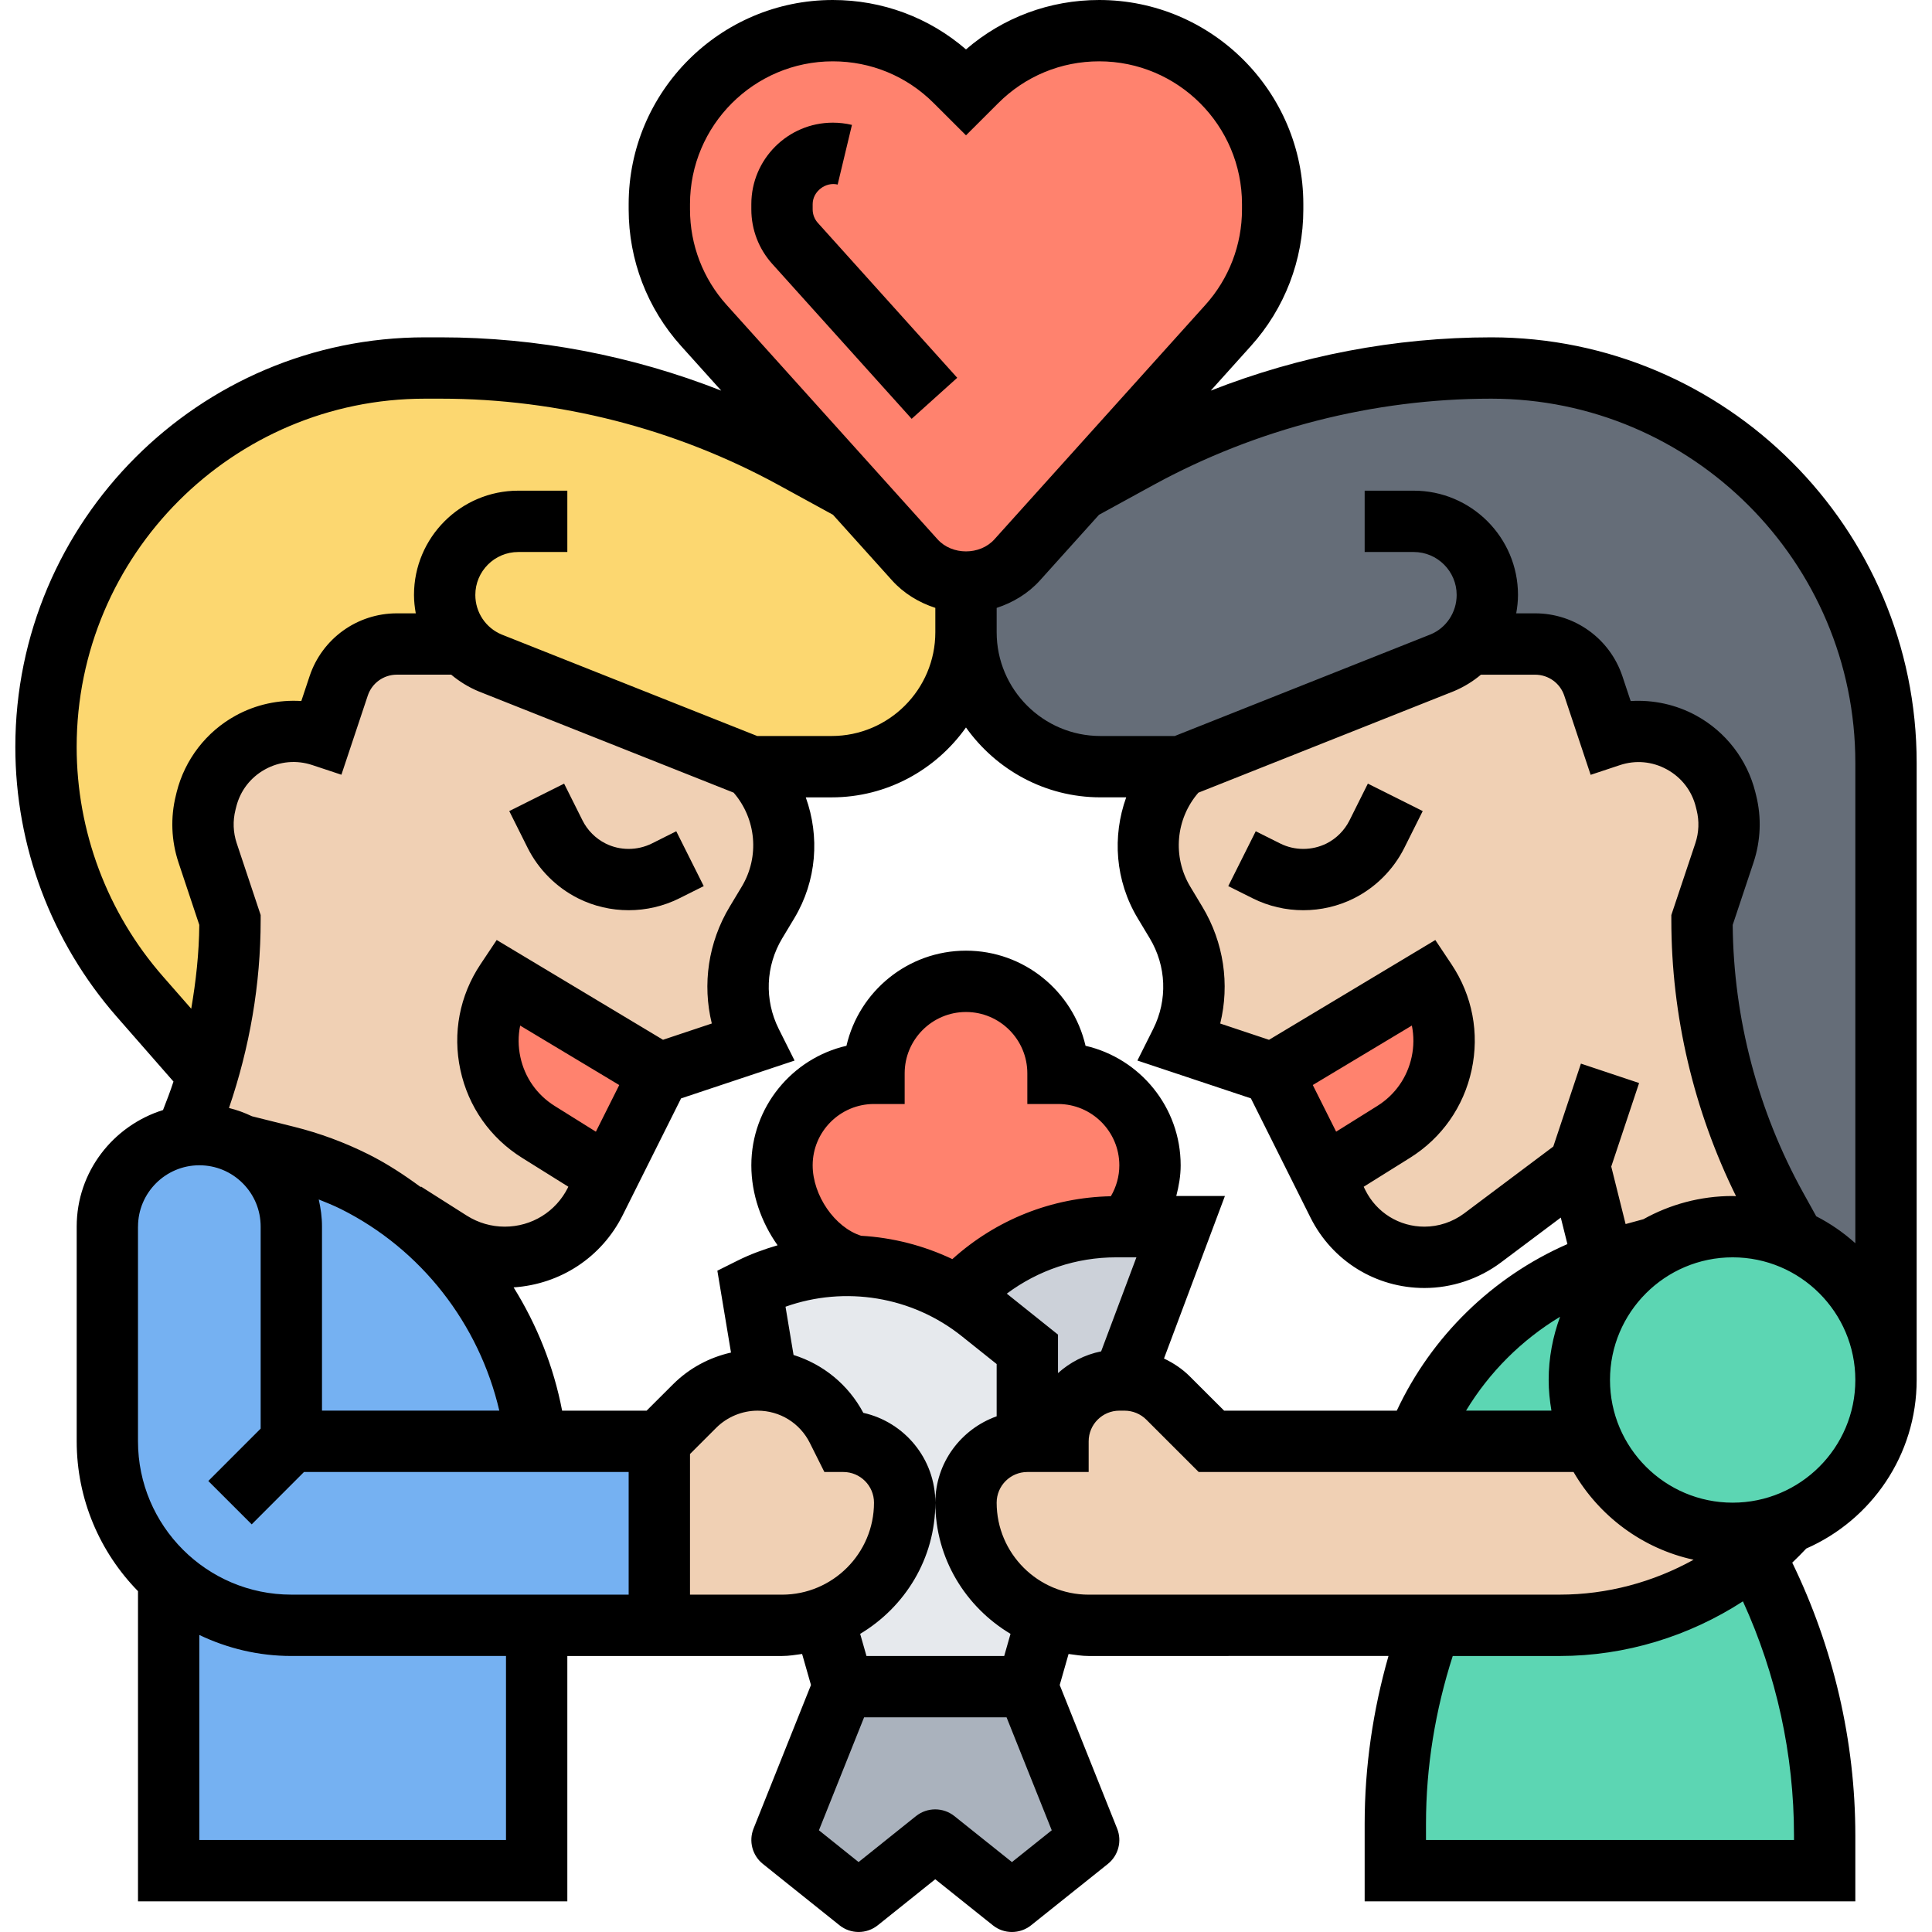
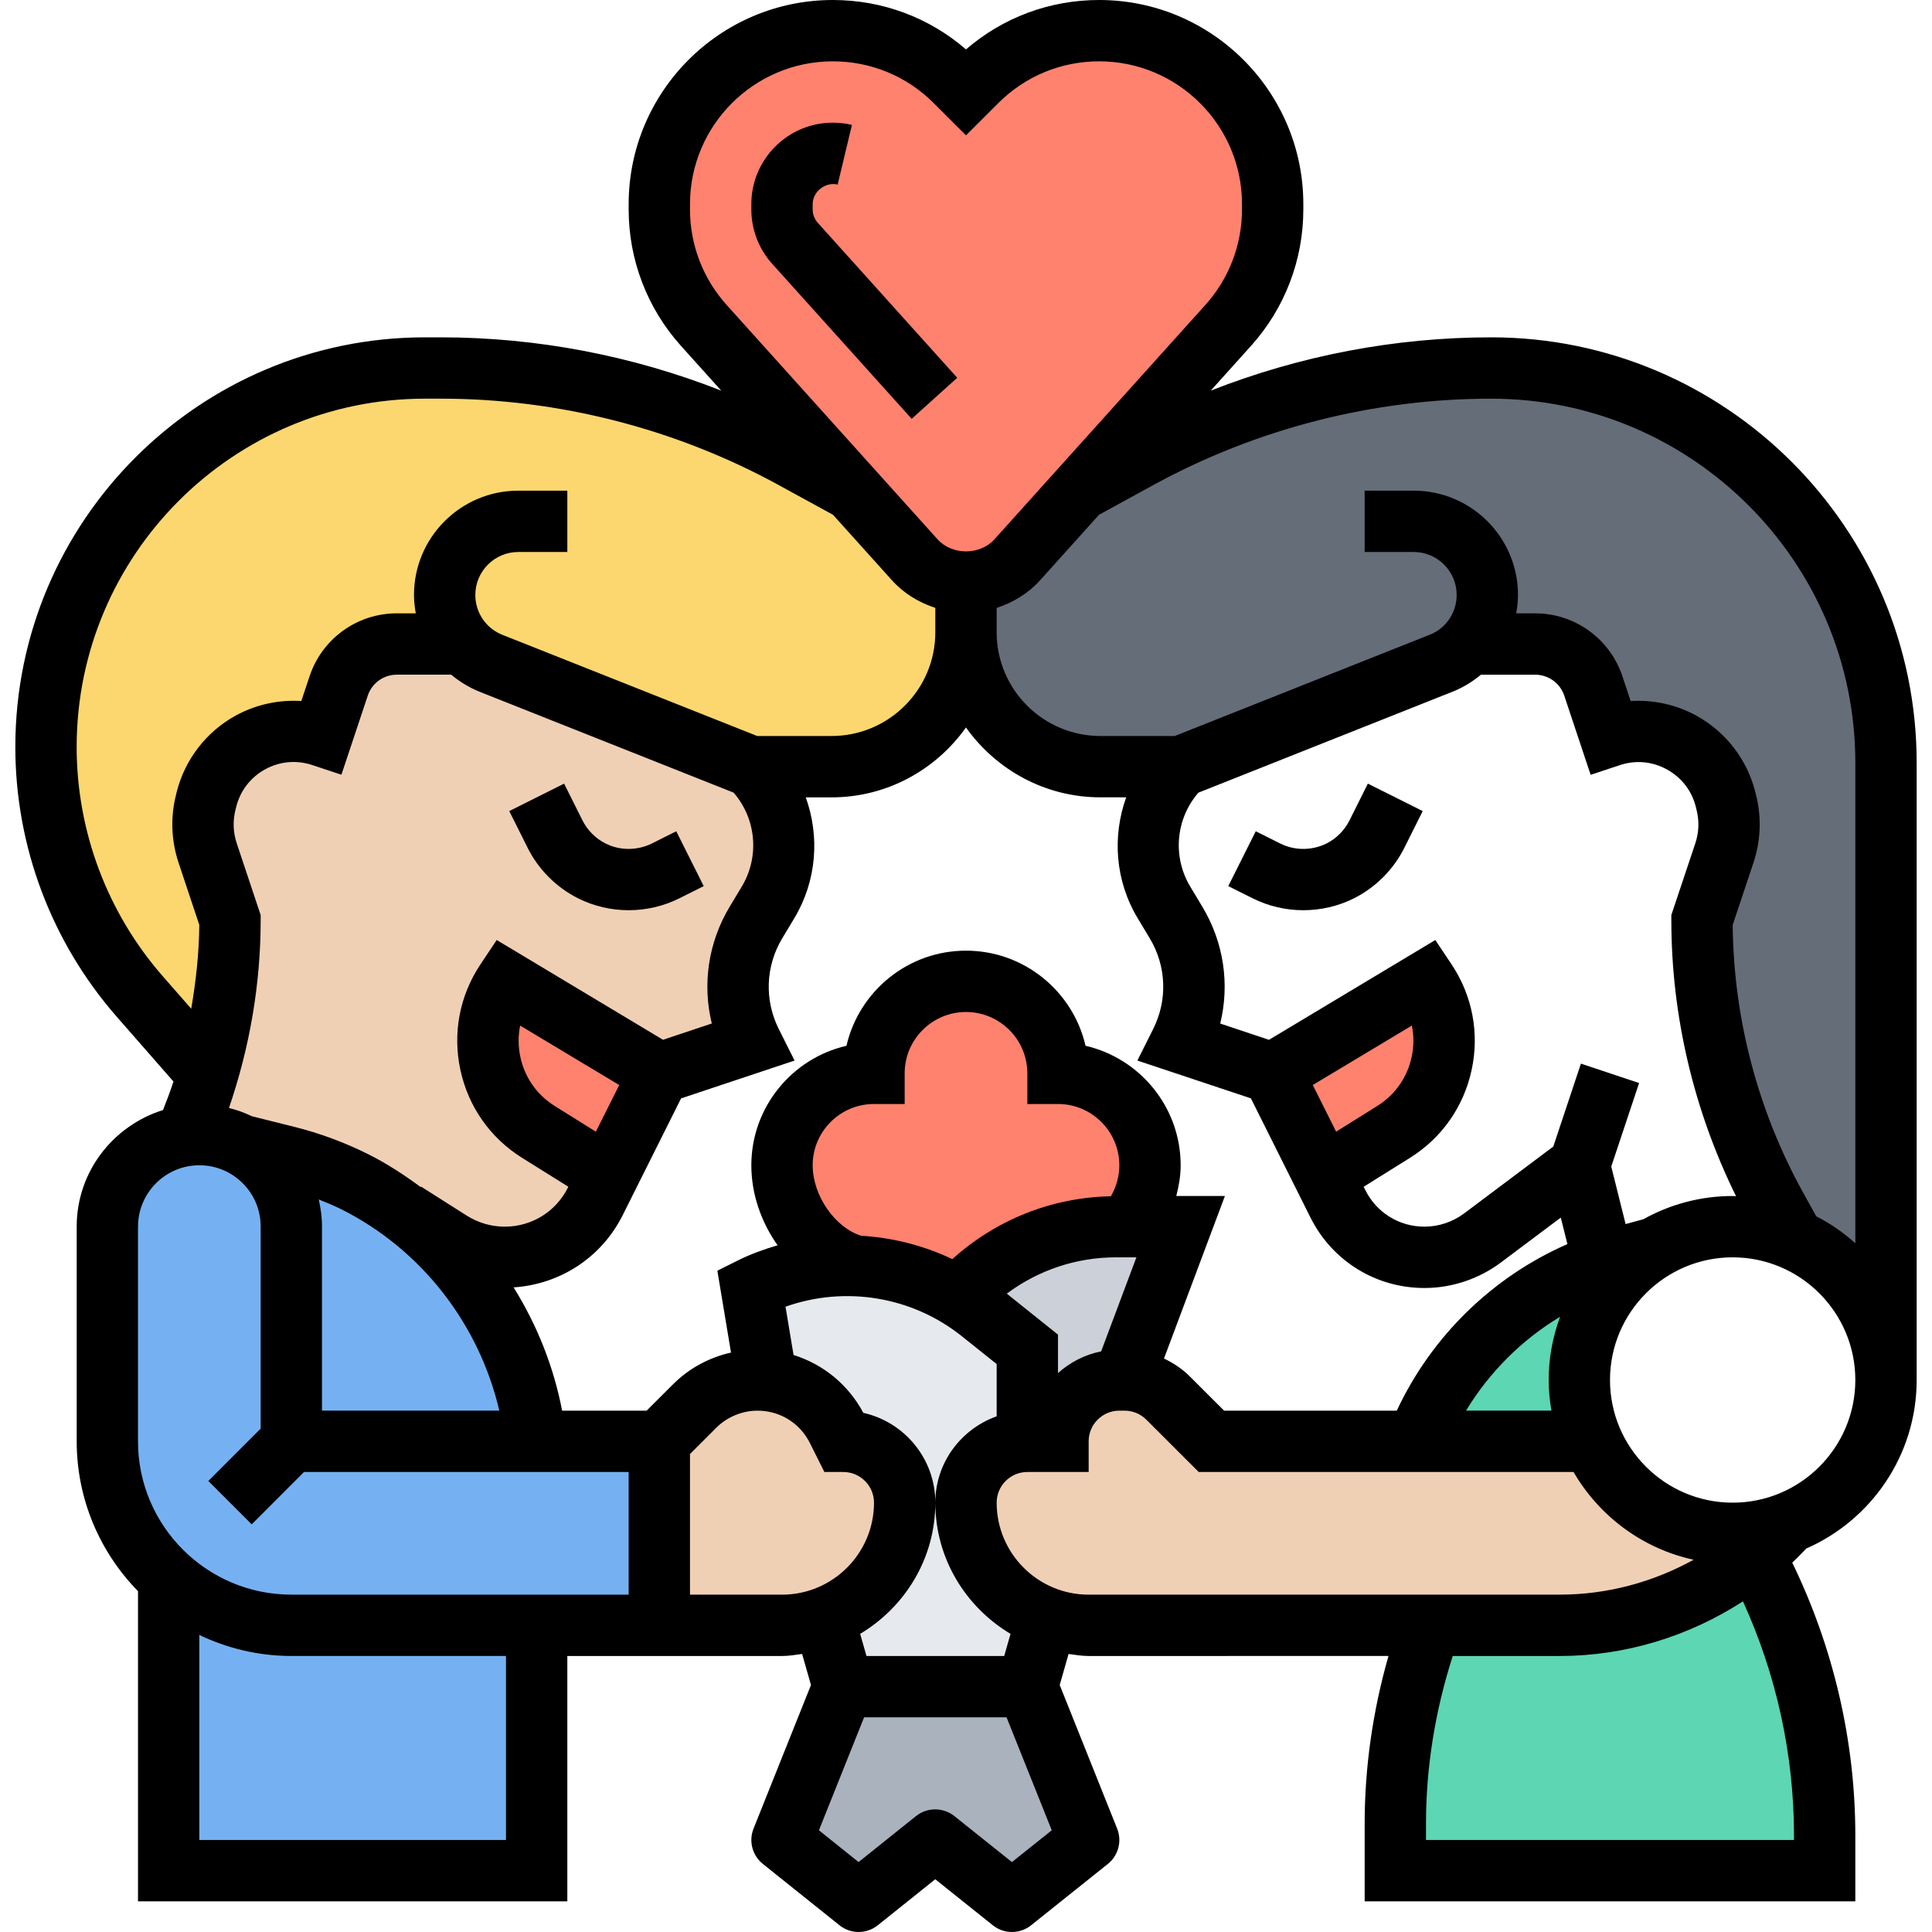
<svg xmlns="http://www.w3.org/2000/svg" id="Layer_5" height="512" viewBox="0 0 62 63" width="512">
  <g>
    <g>
      <g>
        <path d="m59 59.85v1.15h-14v-1.53c0-2.21.39-4.4 1.14-6.47h4.22c2.39 0 4.6-.84 6.35-2.27 1.5 2.81 2.29 5.94 2.29 9.12z" fill="#5cd6b3" />
      </g>
      <g>
-         <path d="m58 40.42c1.76.77 3 2.53 3 4.58 0 2.12-1.32 3.92-3.17 4.66-.57.22-1.19.34-1.83.34-2.05 0-3.81-1.24-4.58-3h-.01c-.26-.61-.41-1.29-.41-2 0-1.83.99-3.43 2.46-4.31.74-.44 1.61-.69 2.54-.69.71 0 1.39.15 2 .41z" fill="#5cd6b3" />
-       </g>
+         </g>
      <g>
-         <path d="m51.79 41.17c.19-.07.39-.13.58-.18l1.09-.3c-1.47.88-2.46 2.48-2.46 4.31 0 .71.15 1.39.41 2h-5.73c1.06-2.7 3.27-4.87 6.11-5.83z" fill="#5cd6b3" />
+         <path d="m51.79 41.17c.19-.07.39-.13.58-.18l1.09-.3c-1.47.88-2.46 2.48-2.46 4.31 0 .71.15 1.39.41 2h-5.73c1.06-2.7 3.27-4.87 6.11-5.83" fill="#5cd6b3" />
      </g>
      <g>
        <path d="m31 19c.64 0 1.24-.27 1.67-.74l2.04-2.27 1.92-1.05c3.52-1.93 7.48-2.94 11.5-2.94 3.55 0 6.77 1.44 9.1 3.77s3.77 5.55 3.77 9.1v20.13c0-2.05-1.24-3.81-3-4.58v-.01l-.58-1.04c-1.59-2.86-2.42-6.09-2.42-9.37l.73-2.19c.18-.53.2-1.1.06-1.64l-.02-.1c-.34-1.34-1.54-2.22-2.84-2.22-.31 0-.62.05-.93.15l-.54-1.63c-.28-.82-1.04-1.37-1.9-1.37h-2.17c-.23.26-.53.48-.87.62l-8.52 3.38h-2.62c-2.42 0-4.38-1.96-4.38-4.38z" fill="#656d78" />
      </g>
      <g>
        <path d="m14.61 21h-2.17c-.86 0-1.62.55-1.9 1.37l-.54 1.63c-.31-.1-.62-.15-.93-.15-1.3 0-2.5.88-2.84 2.22l-.02.1c-.14.54-.12 1.11.06 1.64l.73 2.19c0 1.71-.24 3.41-.72 5.04l-2.22-2.55c-.98-1.13-1.75-2.41-2.27-3.79s-.79-2.84-.79-4.34c0-6.83 5.53-12.36 12.36-12.36h.51c4.02 0 7.98 1.01 11.5 2.94l1.92 1.05 2.04 2.27c.43.47 1.03.74 1.67.74v1.62c0 2.42-1.96 4.38-4.38 4.38h-2.62l-8.52-3.38c-.34-.14-.64-.36-.87-.62z" fill="#fcd770" />
      </g>
      <g>
        <path d="m41 6.66v.17c0 1.4-.52 2.74-1.45 3.78l-4.84 5.38-2.04 2.27c-.43.47-1.03.74-1.67.74s-1.24-.27-1.67-.74l-2.04-2.27-4.84-5.38c-.93-1.04-1.45-2.38-1.45-3.78v-.17c0-1.56.63-2.98 1.66-4 1.02-1.03 2.44-1.66 4-1.66 1.5 0 2.94.6 4 1.66l.34.34.34-.34c1.06-1.06 2.5-1.66 4-1.66 3.13 0 5.66 2.53 5.66 5.66z" fill="#ff826e" />
      </g>
      <g>
        <path d="m33 55 2 5-2.5 2-2.5-2-2.5 2-2.5-2 2-5z" fill="#aab2bd" />
      </g>
      <g>
        <path d="m33 44-1.51-1.21c-.24-.19-.5-.37-.76-.52l.22-.22c1.31-1.31 3.09-2.05 4.95-2.05h.33 1.77l-1.88 5h-.12c-1.1 0-2 .9-2 2h-1z" fill="#ccd1d9" />
      </g>
      <g>
        <path d="m32.17 51.83c-.72-.73-1.17-1.73-1.17-2.83s.9-2 2-2v-3l-1.51-1.21c-.24-.19-.5-.37-.76-.52-1.04-.64-2.22-.97-3.41-1-.06-.01-.13-.01-.19-.01-1.07 0-2.14.24-3.13.74l3 13h6l.64-2.24c-.56-.2-1.06-.52-1.47-.93z" fill="#e6e9ed" />
      </g>
      <g>
        <path d="m12.79 39.6c.82.63 1.55 1.36 2.15 2.18 1 1.36 1.68 2.95 1.97 4.66l.09.56h-8v-7c0-.83-.34-1.58-.88-2.12-.2-.2-.43-.38-.69-.52l1.42.35c.76.19 1.51.47 2.21.82.62.3 1.19.66 1.73 1.07z" fill="#75b1f2" />
      </g>
      <g>
        <path d="m17 53v8h-12v-9.53c1.06.95 2.46 1.53 4 1.53z" fill="#75b1f2" />
      </g>
      <g>
        <path d="m9 47h8 4v6h-4-8c-1.54 0-2.94-.58-4-1.53-1.23-1.1-2-2.7-2-4.47v-7c0-1.51 1.12-2.76 2.57-2.96.14-.03.28-.04.43-.04l1.41.35.02.01c.26.14.49.32.69.52.54.54.88 1.29.88 2.12z" fill="#75b1f2" />
      </g>
      <g>
        <path d="m26.36 52.76c-.42.16-.88.24-1.36.24h-4v-6l1.15-1.15c.54-.54 1.28-.85 2.05-.85.1 0 .2.01.3.02.98.1 1.85.69 2.3 1.59l.2.39c.55 0 1.05.22 1.41.59.37.36.59.86.59 1.41 0 1.1-.45 2.1-1.17 2.83-.41.41-.91.73-1.47.93z" fill="#f0d0b4" />
      </g>
      <g>
        <path d="m56.71 50.73c-1.75 1.43-3.96 2.27-6.35 2.27h-4.22-11.14c-.48 0-.94-.08-1.36-.24-.56-.2-1.06-.52-1.47-.93-.72-.73-1.17-1.73-1.17-2.83s.9-2 2-2h1c0-1.1.9-2 2-2h.12.05c.53 0 1.04.21 1.42.59l1.41 1.41h6.68 5.73.01c.77 1.76 2.53 3 4.58 3 .64 0 1.26-.12 1.83-.34-.35.39-.72.74-1.12 1.07z" fill="#f0d0b4" />
      </g>
      <g>
-         <path d="m51 38-3.16 2.37c-.54.41-1.21.63-1.89.63-1.2 0-2.29-.67-2.82-1.74l-.46-.93 2.27-1.42c1.07-.67 1.65-1.81 1.65-2.97 0-.67-.19-1.34-.59-1.94l-5 3-3-1c.29-.58.43-1.2.43-1.83 0-.72-.19-1.45-.58-2.09l-.39-.65c-.86-1.43-.64-3.25.54-4.43l8.52-3.38c.34-.14.64-.36.87-.62h2.17c.86 0 1.62.55 1.9 1.37l.54 1.63c.31-.1.62-.15.93-.15 1.3 0 2.5.88 2.84 2.22l.02.1c.14.54.12 1.11-.06 1.64l-.73 2.19c0 3.28.83 6.51 2.42 9.37l.58 1.04c-.61-.26-1.29-.41-2-.41-.93 0-1.8.25-2.54.69l-1.09.3c-.19.05-.39.11-.58.18z" fill="#f0d0b4" />
-       </g>
+         </g>
      <g>
        <path d="m7.41 37.35-1.41-.35c-.15 0-.29.01-.43.04v-.01l.71-1.99c.48-1.63.72-3.33.72-5.04l-.73-2.19c-.18-.53-.2-1.1-.06-1.64l.02-.1c.34-1.34 1.54-2.22 2.84-2.22.31 0 .62.05.93.15l.54-1.63c.28-.82 1.04-1.37 1.9-1.37h2.17c.23.26.53.48.87.62l8.52 3.38c1.18 1.18 1.4 3 .54 4.43l-.39.65c-.39.64-.58 1.37-.58 2.09 0 .63.14 1.25.43 1.83l-3 1-5-3c-.4.6-.59 1.27-.59 1.94 0 1.16.58 2.3 1.65 2.97l2.27 1.42-.42.84c-.56 1.12-1.7 1.83-2.95 1.83-.63 0-1.24-.18-1.77-.51l-1.4-.89c-.54-.41-1.11-.77-1.73-1.07-.7-.35-1.45-.63-2.21-.82l-1.42-.35z" fill="#f0d0b4" />
      </g>
      <g>
        <path d="m37 38c0 .77-.29 1.47-.77 2h-.33c-1.86 0-3.64.74-4.95 2.05l-.22.22c-1.04-.64-2.22-.97-3.41-1v-.01c-1.32-.39-2.32-1.85-2.32-3.26 0-1.66 1.34-3 3-3 0-1.66 1.34-3 3-3s3 1.34 3 3c1.66 0 3 1.34 3 3z" fill="#ff826e" />
      </g>
      <g>
        <path d="m46 32c.4.6.59 1.27.59 1.94 0 1.16-.58 2.3-1.65 2.97l-2.27 1.42-1.67-3.33z" fill="#ff826e" />
      </g>
      <g>
        <path d="m21 35-1.67 3.33-2.27-1.42c-1.07-.67-1.65-1.81-1.65-2.97 0-.67.19-1.34.59-1.94z" fill="#ff826e" />
      </g>
    </g>
    <g>
      <path d="m29.228 13.657 1.486-1.338-4.545-5.051c-.109-.121-.169-.277-.169-.439v-.172c0-.416.424-.734.815-.639l.466-1.945c-.204-.049-.413-.073-.624-.073-1.465 0-2.657 1.192-2.657 2.657v.172c0 .657.243 1.289.683 1.777z" />
      <path d="m48.126 11c-3.129 0-6.241.596-9.145 1.738l1.31-1.456c1.102-1.223 1.709-2.804 1.709-4.453v-.172c0-3.671-2.986-6.657-6.657-6.657-1.613 0-3.136.569-4.343 1.611-1.207-1.043-2.731-1.611-4.343-1.611-3.671 0-6.657 2.986-6.657 6.657v.172c0 1.648.607 3.229 1.709 4.453l1.31 1.456c-2.904-1.142-6.016-1.738-9.145-1.738h-.517c-7.365 0-13.357 5.992-13.357 13.357 0 3.235 1.174 6.359 3.305 8.795l1.852 2.116c-.102.313-.22.621-.341.929-1.625.509-2.815 2.01-2.815 3.8v7.001c0 1.901.764 3.626 1.999 4.888v10.114h14v-8h7c.224 0 .439-.037.656-.066l.289 1.012-1.873 4.683c-.163.408-.04.876.304 1.151l2.498 2c.365.293.885.293 1.25 0l1.874-1.5 1.877 1.501c.181.146.402.219.623.219s.442-.073.625-.219l2.502-2c.344-.275.468-.743.304-1.152l-1.873-4.683.289-1.012c.216.029.431.066.655.066l9.777-.001c-.508 1.779-.777 3.613-.777 5.473v2.528h16v-2.15c0-3.075-.715-6.131-2.057-8.894.156-.149.309-.301.457-.46 2.116-.928 3.6-3.041 3.6-5.496v-20.126c0-7.65-6.224-13.874-13.874-13.874zm-11.02 4.818c3.37-1.843 7.18-2.818 11.02-2.818 6.547 0 11.874 5.326 11.874 11.874v15.666c-.384-.345-.812-.642-1.275-.879l-.427-.771c-1.477-2.667-2.27-5.682-2.297-8.729l.679-2.036c.236-.71.266-1.469.085-2.189l-.027-.11c-.265-1.058-.965-1.965-1.921-2.489-.658-.362-1.407-.523-2.143-.477l-.269-.808c-.41-1.228-1.553-2.052-2.846-2.052h-.617c.035-.196.058-.395.058-.6 0-1.875-1.525-3.4-3.4-3.4h-1.6v2h1.6c.772 0 1.4.628 1.4 1.4 0 .567-.338 1.074-.846 1.285l-8.346 3.315h-2.425c-1.866 0-3.383-1.518-3.383-3.383v-.794c.535-.175 1.028-.471 1.412-.897l1.925-2.139zm12.984 30.181h-2.784c.76-1.256 1.814-2.306 3.066-3.061-.236.644-.372 1.337-.372 2.062 0 .341.035.673.09.999zm-17.76-3.815c1.027-.765 2.262-1.184 3.565-1.184h.662l-1.15 3.066c-.535.108-1.016.357-1.407.709v-1.255zm-4.749-1.887c-.859-.272-1.581-1.316-1.581-2.297 0-1.103.897-2 2-2h1v-1c0-1.103.897-2 2-2s2 .897 2 2v1h1c1.103 0 2 .897 2 2 0 .358-.098.704-.276 1.008-1.93.04-3.741.763-5.169 2.05-.939-.445-1.947-.702-2.974-.761zm10.276-1.297c.084-.325.143-.658.143-1 0-1.896-1.327-3.489-3.102-3.898-.409-1.775-2.001-3.102-3.898-3.102s-3.489 1.327-3.898 3.102c-1.775.409-3.102 2.002-3.102 3.898 0 .937.322 1.855.856 2.607-.443.131-.881.288-1.303.499l-.661.33.445 2.669c-.711.161-1.367.511-1.895 1.04l-.857.855h-2.755c-.277-1.442-.821-2.798-1.582-4.02 1.522-.101 2.87-.978 3.559-2.358l1.902-3.805 3.701-1.233-.516-1.031c-.473-.945-.43-2.05.113-2.955l.395-.657c.733-1.223.832-2.666.373-3.94h.842c1.81 0 3.406-.905 4.382-2.279.977 1.373 2.573 2.278 4.383 2.278h.842c-.459 1.274-.36 2.718.373 3.94l.395.657c.543.905.586 2.01.113 2.955l-.516 1.031 3.701 1.233 1.943 3.887c.709 1.417 2.133 2.297 3.716 2.297.892 0 1.777-.295 2.492-.831l1.954-1.465.216.864c-2.441 1.069-4.429 3.004-5.564 5.432h-5.63l-1.125-1.123c-.246-.245-.531-.432-.836-.577l1.987-5.3zm-27.963.113c.244.098.488.196.723.313 2.618 1.309 4.503 3.74 5.165 6.573h-5.782v-6.001c.001-.302-.041-.597-.106-.885zm-2.676-11.62c-.116-.35-.13-.722-.04-1.082l.025-.101c.132-.527.467-.961.943-1.223.477-.262 1.024-.31 1.538-.139l.949.315.86-2.581c.136-.408.517-.682.948-.682h1.772c.264.221.563.407.895.545l8.315 3.302c.737.853.852 2.086.265 3.064l-.395.657c-.698 1.163-.896 2.525-.582 3.807l-1.591.531-5.423-3.254-.529.793c-.681 1.021-.914 2.245-.655 3.445.258 1.199.974 2.219 2.015 2.868l1.505.94-.014.029c-.393.786-1.182 1.273-2.06 1.273-.437 0-.864-.124-1.233-.357l-1.497-.95-.01.016c-.539-.397-1.101-.767-1.708-1.07-.772-.386-1.587-.688-2.422-.896l-1.372-.343c-.241-.115-.49-.206-.75-.27.674-1.975 1.033-4.028 1.033-6.13v-.162zm11.713 9.41-1.343-.839c-.578-.361-.976-.928-1.119-1.595-.074-.344-.076-.692-.007-1.026l3.231 1.939zm23.377-1.522 3.231-1.939c.068.334.067.683-.007 1.026-.144.667-.541 1.233-1.119 1.595l-1.343.839zm10.781 4.376-.58.158-.468-1.875.908-2.724-1.897-.633-.901 2.704-2.909 2.182c-.372.278-.831.431-1.293.431-.821 0-1.559-.456-1.926-1.19l-.055-.111 1.505-.94c1.041-.649 1.756-1.669 2.015-2.868.259-1.2.026-2.424-.655-3.445l-.529-.793-5.423 3.254-1.591-.531c.314-1.281.117-2.644-.582-3.807l-.395-.657c-.587-.979-.473-2.212.265-3.064l8.33-3.309c.326-.136.622-.319.883-.538h1.769c.431 0 .813.274.949.684l.86 2.581.949-.315c.515-.173 1.061-.123 1.538.139.476.262.811.695.942 1.218l.027.11c.089.355.075.728-.041 1.076l-.784 2.344v.162c0 3.12.732 6.211 2.11 9.006-.037-.001-.073-.006-.11-.006-1.056 0-2.048.276-2.911.757zm-31.089-33.1c0-2.568 2.089-4.657 4.657-4.657 1.245 0 2.414.484 3.293 1.365l1.05 1.048 1.051-1.049c.879-.88 2.048-1.364 3.292-1.364 2.568 0 4.657 2.089 4.657 4.657v.172c0 1.153-.424 2.259-1.195 3.115l-6.879 7.644c-.472.523-1.38.523-1.852 0l-6.879-7.644c-.771-.856-1.195-1.962-1.195-3.115zm-17.19 25.179c-1.812-2.071-2.81-4.728-2.81-7.479 0-6.262 5.095-11.357 11.357-11.357h.517c3.84 0 7.65.975 11.02 2.818l1.769.968 1.925 2.139c.384.426.877.723 1.412.897v.794c0 1.866-1.517 3.384-3.382 3.384h-2.426l-8.331-3.308c-.523-.217-.861-.724-.861-1.292 0-.772.628-1.4 1.4-1.4h1.6v-2h-1.6c-1.875 0-3.4 1.525-3.4 3.4 0 .204.023.404.058.6h-.617c-1.293 0-2.437.824-2.846 2.051l-.269.808c-.738-.046-1.485.114-2.143.477-.956.524-1.656 1.432-1.922 2.494l-.024.1c-.182.726-.152 1.484.084 2.195l.678 2.035c-.008.924-.109 1.834-.263 2.733zm-.809 8.162c0-1.103.897-2 2-2 .534 0 1.036.208 1.414.586s.585.88.585 1.414v6.587l-1.707 1.708 1.415 1.414 1.706-1.708 10.586.001v4l-11-.001c-2.757 0-5-2.243-5-5v-7.001zm11.999 20.002h-10v-6.686c.911.435 1.926.685 3 .685h7zm6-8v-4.586l.856-.856c.355-.354.846-.558 1.348-.558.727 0 1.38.403 1.705 1.054l.473.946h.618c.551 0 1 .448 1 1 0 1.654-1.346 3-3 3zm10.498 8.72-1.878-1.501c-.365-.29-.884-.291-1.25.001l-1.873 1.499-1.293-1.036 1.473-3.683h4.646l1.473 3.683zm-.252-6.72h-4.491l-.206-.722c1.46-.874 2.451-2.455 2.451-4.278 0-1.431-1.006-2.63-2.348-2.929-.49-.922-1.311-1.585-2.275-1.887l-.262-1.574c1.936-.688 4.125-.339 5.752.965l1.133.905v1.704c-1.161.414-2 1.514-2 2.816 0 1.823.991 3.404 2.452 4.278zm-.246-5c0-.552.449-1 1-1h2v-1c0-.552.449-1 1-1h.172c.263 0 .521.106.707.292l1.709 1.708 12.223-.001c.834 1.437 2.244 2.499 3.915 2.862-1.323.733-2.82 1.138-4.362 1.138l-15.364.001c-1.654 0-3-1.346-3-3zm26 11h-12v-.528c0-1.867.304-3.701.872-5.472h3.492c2.14-.001 4.206-.64 5.971-1.782 1.092 2.387 1.665 5.003 1.665 7.632zm-2-11c-2.206 0-4-1.794-4-4s1.794-4 4-4 4 1.794 4 4-1.794 4-4 4z" />
      <path d="m43.505 26.753c-.162.324-.429.591-.751.753-.472.233-1.035.236-1.506 0l-.8-.4-.896 1.789.801.4c.515.258 1.081.386 1.646.386.566 0 1.132-.128 1.648-.386.708-.354 1.292-.939 1.646-1.647l.6-1.2-1.789-.895z" />
      <path d="m18.354 29.295c.515.258 1.081.386 1.646.386.566 0 1.132-.129 1.648-.386l.8-.4-.896-1.789-.798.4c-.472.233-1.036.236-1.506 0-.324-.162-.591-.429-.753-.753l-.6-1.2-1.789.895.6 1.2c.354.707.939 1.292 1.648 1.647z" />
    </g>
  </g>
</svg>